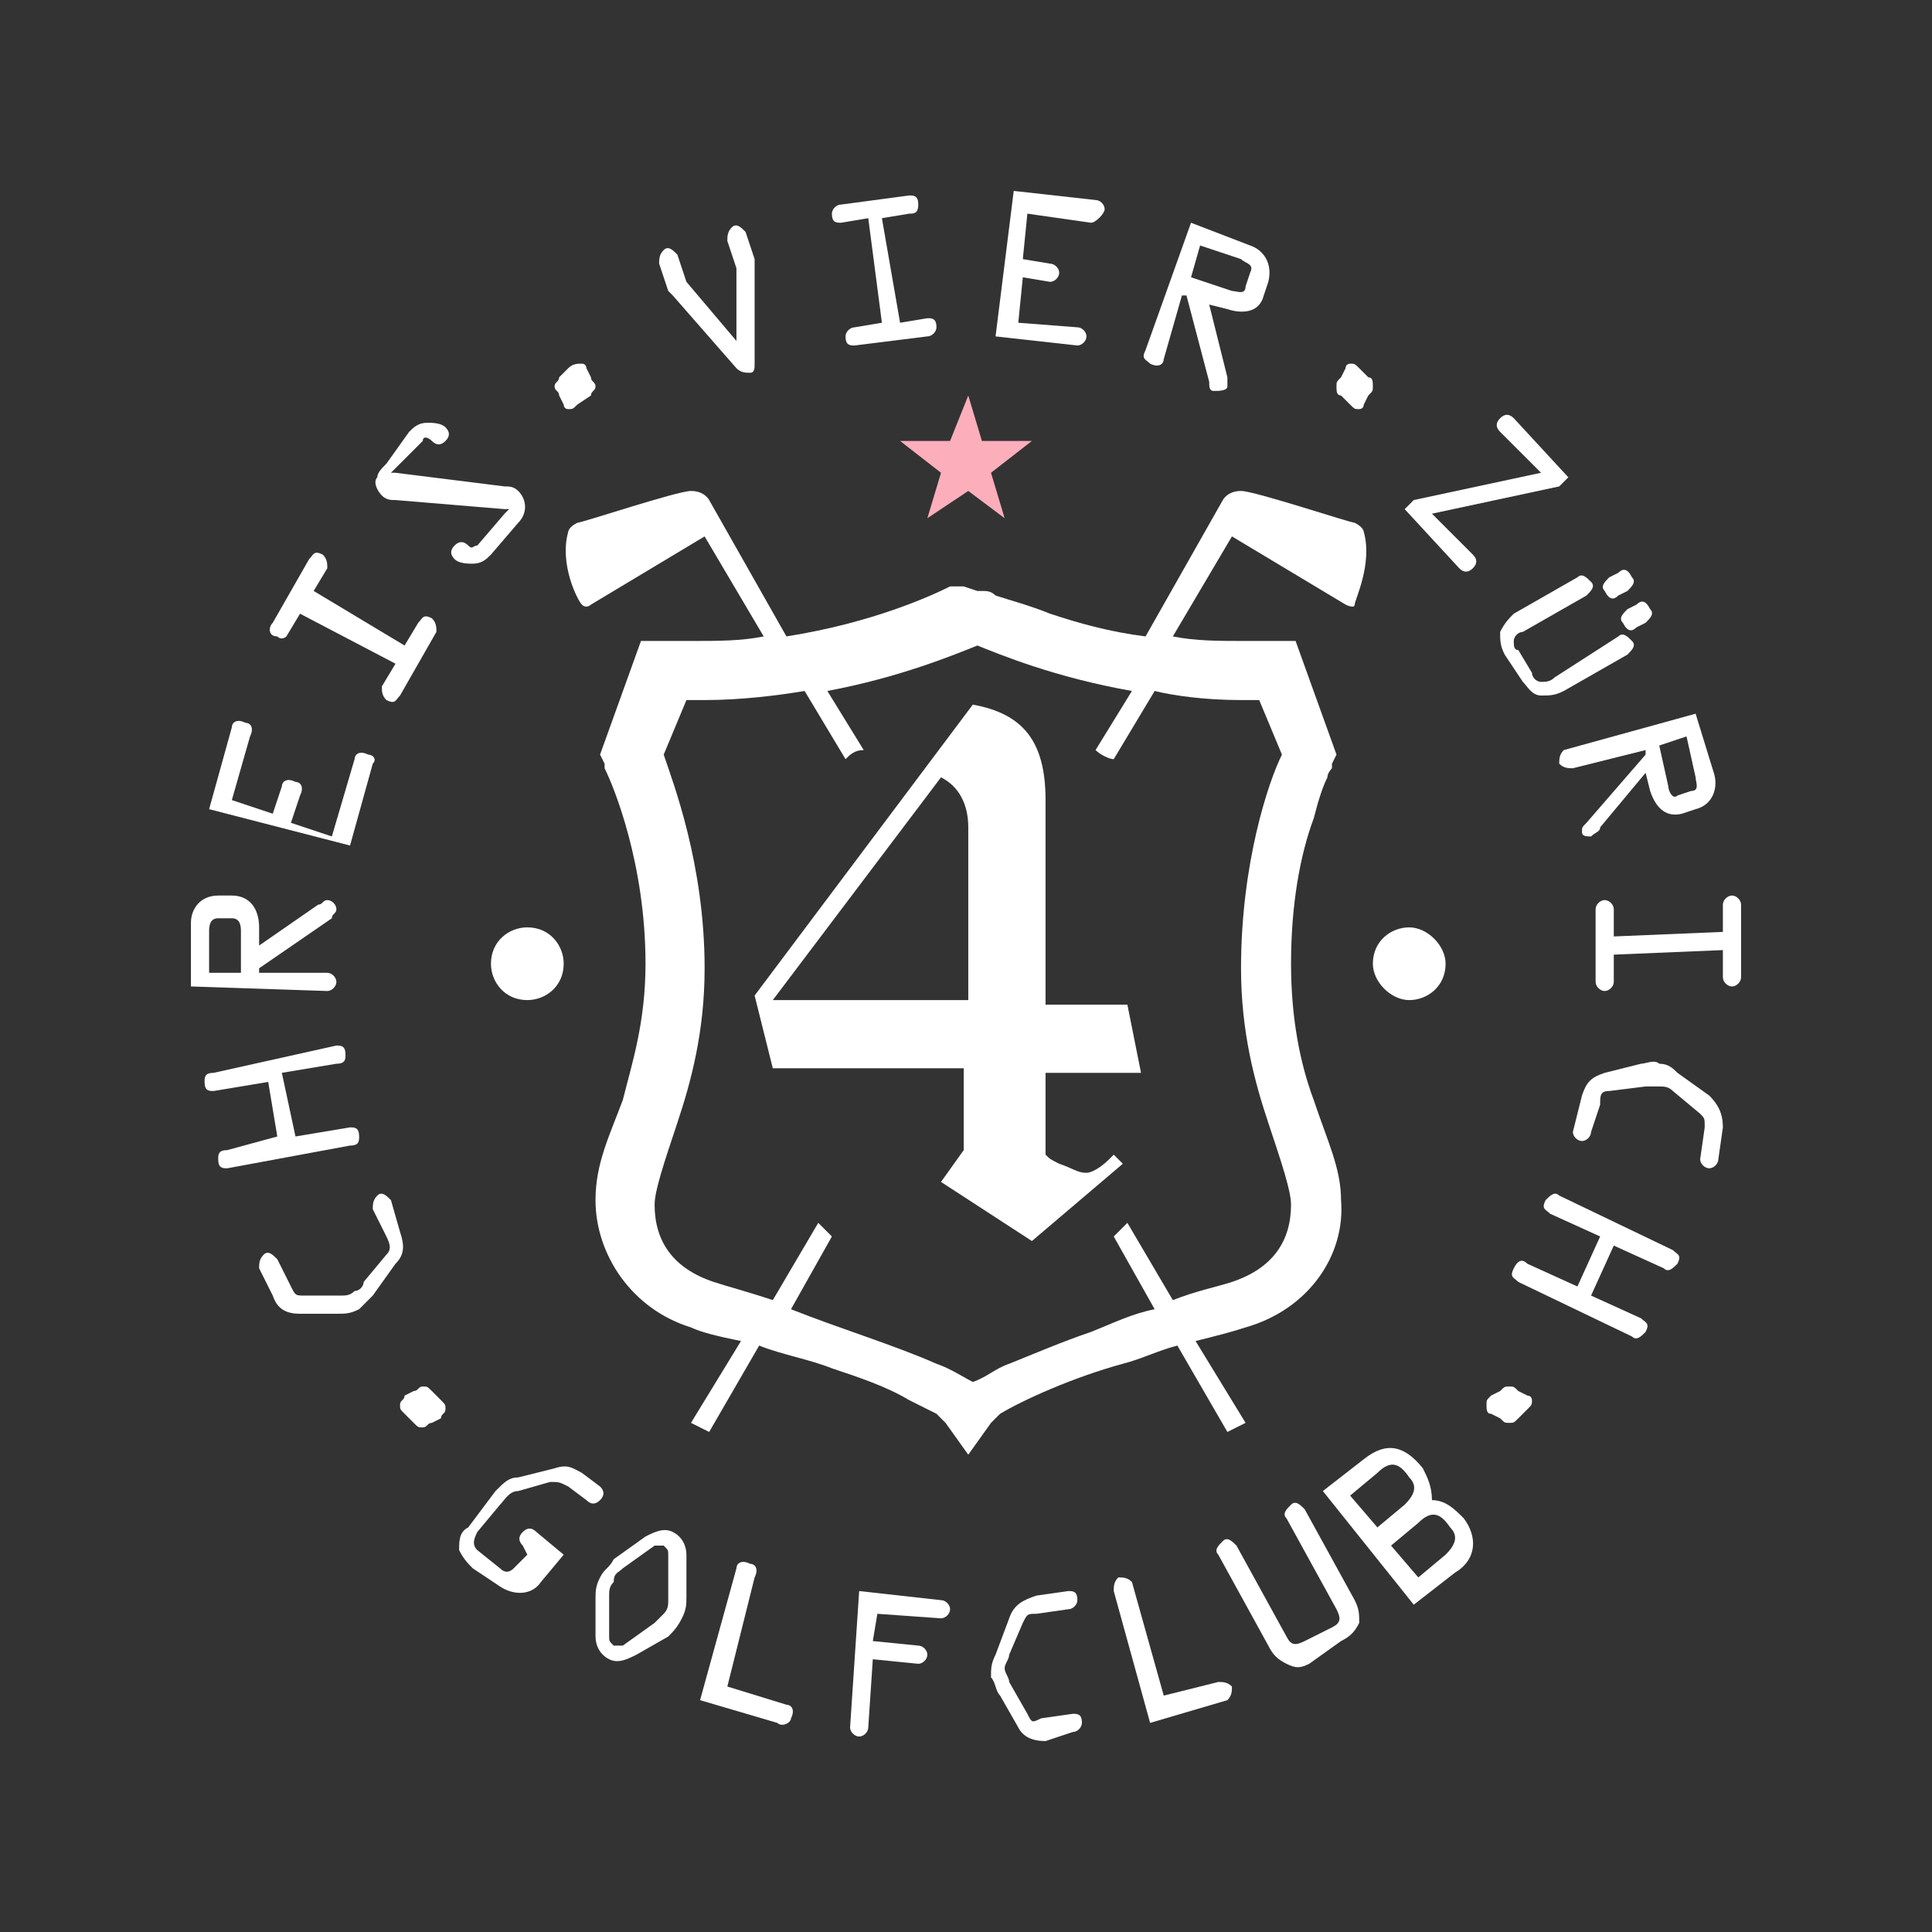
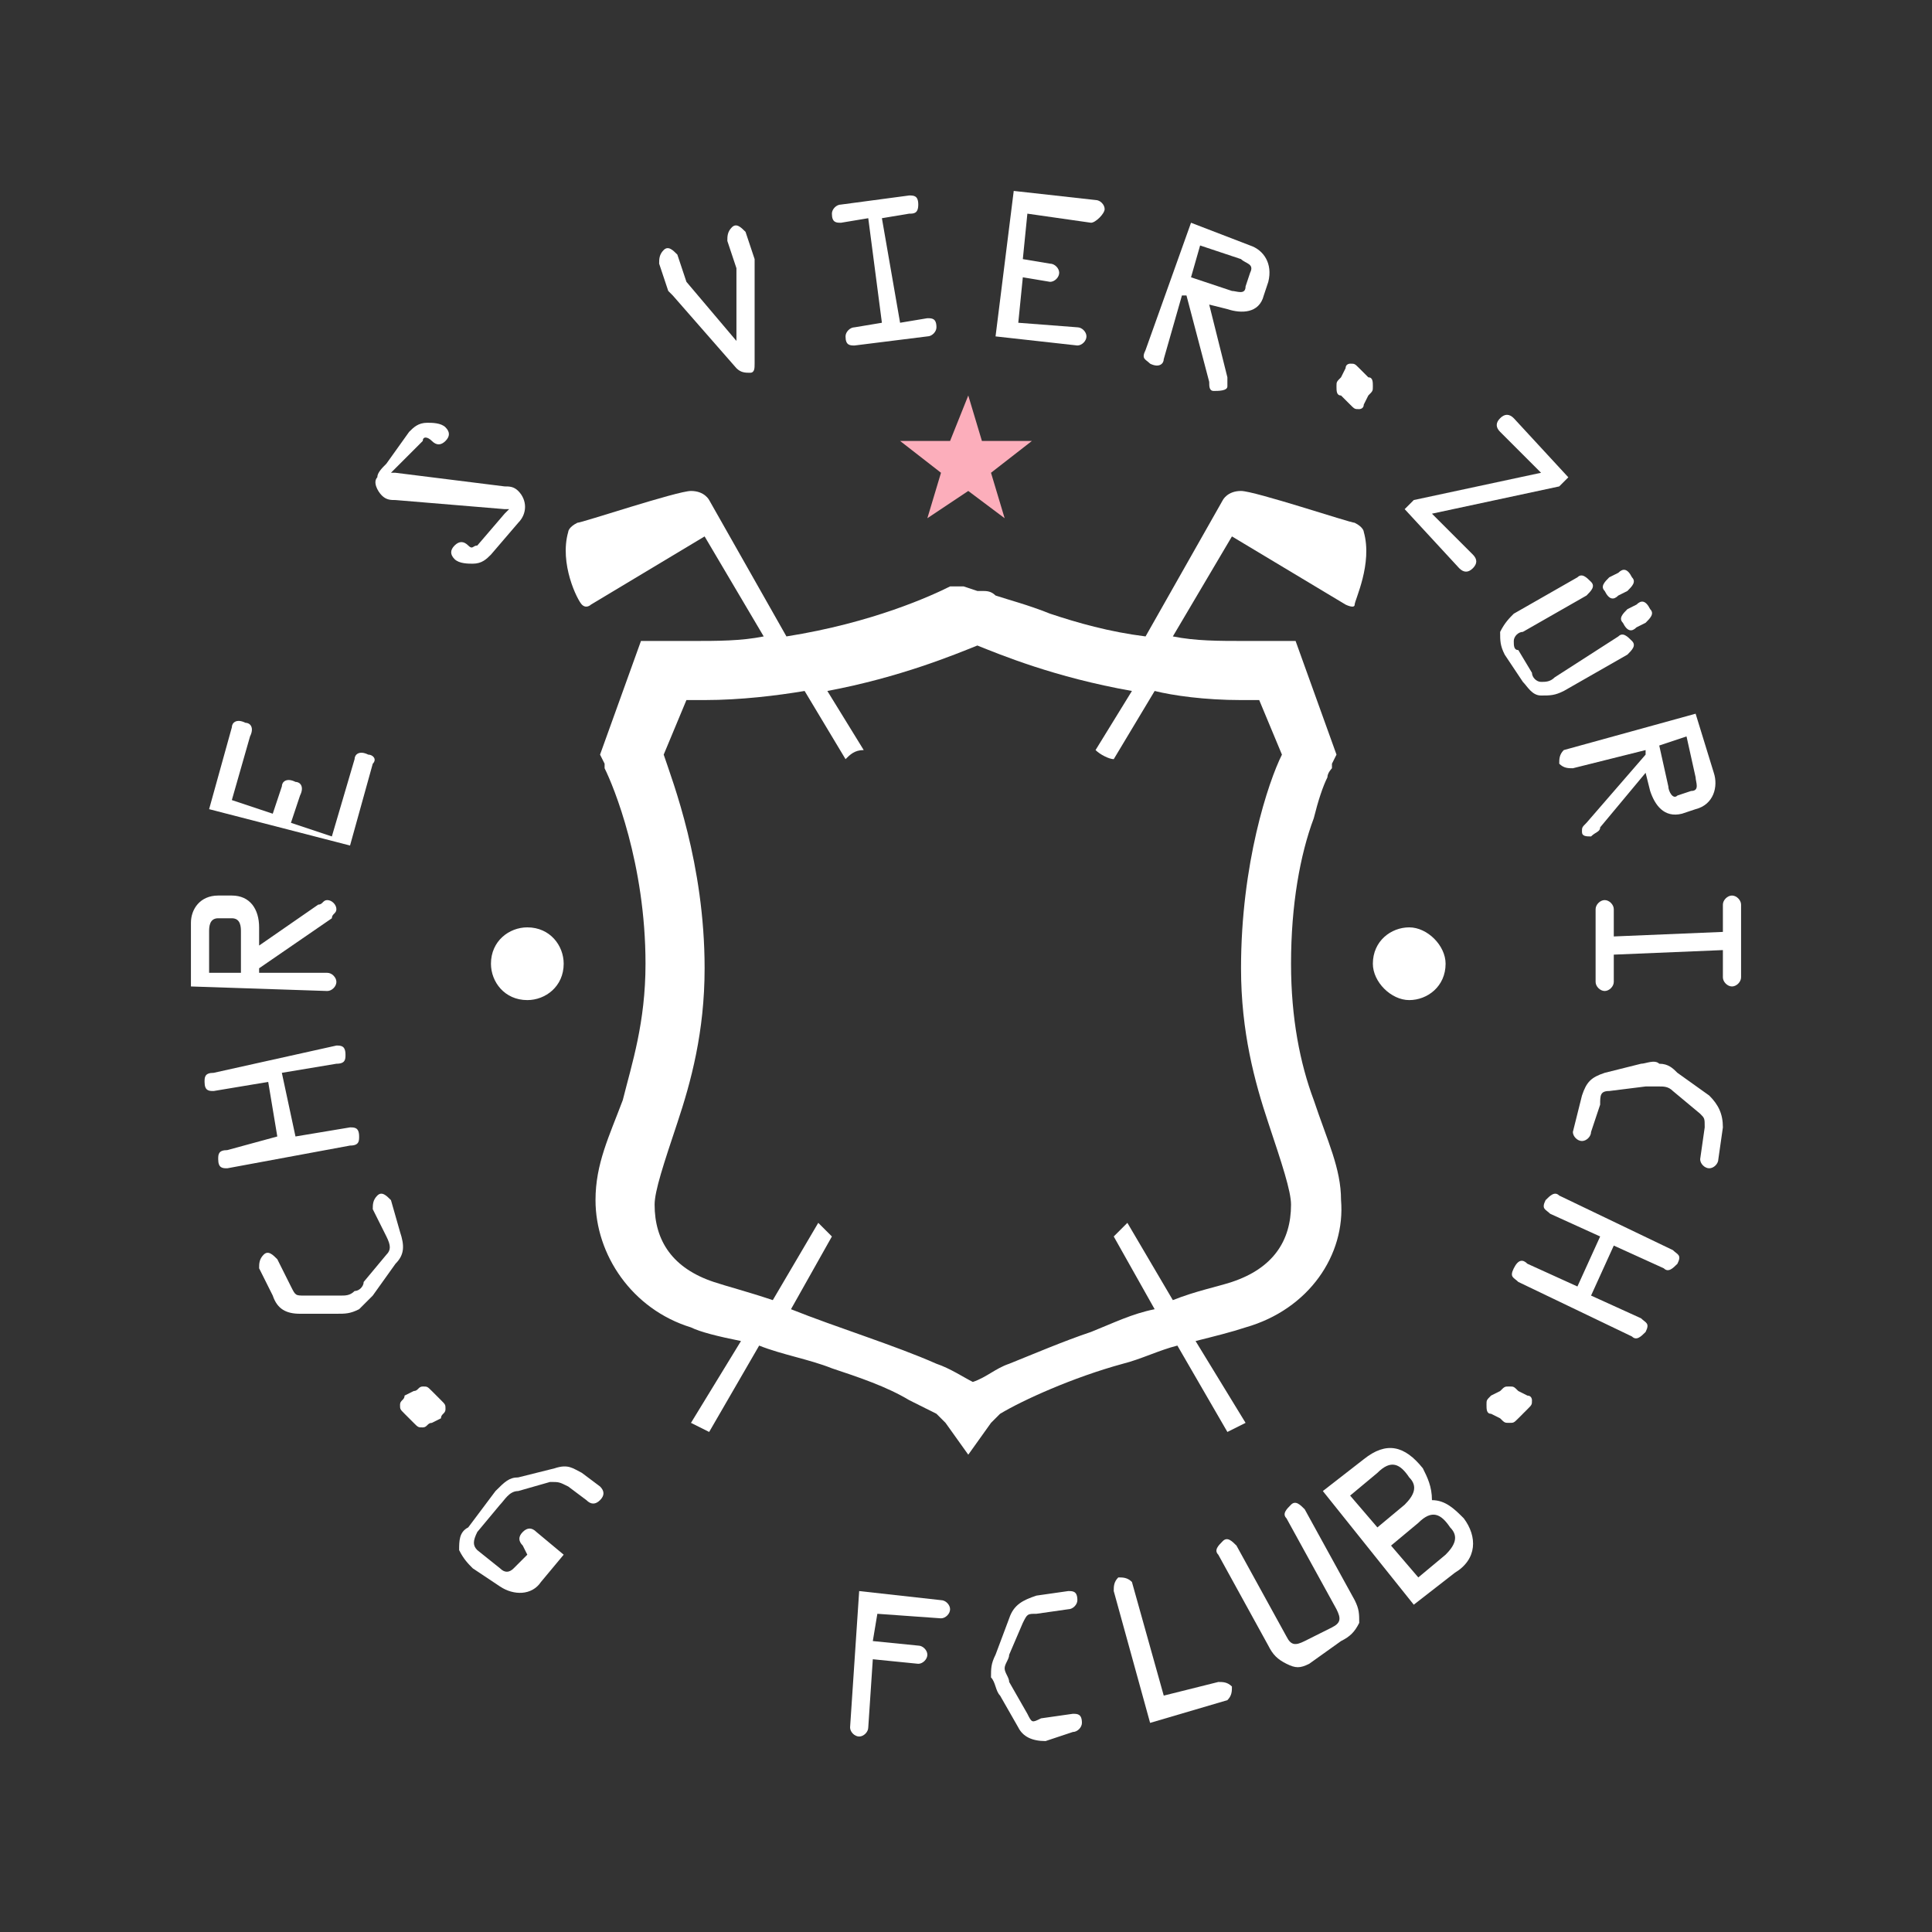
<svg xmlns="http://www.w3.org/2000/svg" version="1.1" id="Ebene_1" x="0px" y="0px" viewBox="0 0 42.5 42.5" style="enable-background:new 0 0 42.5 42.5;" xml:space="preserve">
  <rect x="0" y="0" width="42.5" height="42.5" fill="#333333" stroke="none" />
  <style type="text/css">
	.st0{fill:#FFFFFF;}
	.st1{fill:#FCAEBB;}
</style>
  <g>
    <path class="st0" d="M27.3,15.4c0.1,0,0.2,0,0.4,0l0.5,1.2c-0.3,0.6-0.9,2.4-0.9,4.7c0,1.4,0.3,2.5,0.6,3.4   c0.3,0.9,0.5,1.5,0.5,1.8c0,0.8-0.4,1.4-1.3,1.7c-0.3,0.1-0.8,0.2-1.3,0.4l-1-1.7c-0.1,0.1-0.2,0.2-0.3,0.3l0.9,1.6   c-0.5,0.1-0.9,0.3-1.4,0.5c-0.6,0.2-1.3,0.5-1.8,0.7c-0.3,0.1-0.5,0.3-0.8,0.4c-0.2-0.1-0.5-0.3-0.8-0.4c-0.9-0.4-2.2-0.8-3.2-1.2   l0.9-1.6c-0.1-0.1-0.2-0.2-0.3-0.3l-1,1.7c-0.6-0.2-1-0.3-1.3-0.4c-0.9-0.3-1.3-0.9-1.3-1.7c0-0.3,0.2-0.9,0.5-1.8   c0.3-0.9,0.6-2,0.6-3.4c0-2.3-0.7-4.1-0.9-4.7l0.5-1.2c0.1,0,0.2,0,0.4,0c0.8,0,1.6-0.1,2.2-0.2l0.9,1.5c0.1-0.1,0.2-0.2,0.4-0.2   l-0.8-1.3c1.6-0.3,2.8-0.8,3.3-1c0.5,0.2,1.7,0.7,3.4,1l-0.8,1.3c0.1,0.1,0.3,0.2,0.4,0.2l0.9-1.5C25.8,15.3,26.5,15.4,27.3,15.4    M30,11.7c0,0,0-0.1-0.2-0.2c-0.1,0-2.2-0.7-2.5-0.7c-0.3,0-0.4,0.2-0.4,0.2L25.2,14c-0.8-0.1-1.5-0.3-2.1-0.5   c-0.5-0.2-0.9-0.3-1.2-0.4c-0.1-0.1-0.2-0.1-0.3-0.1s-0.1,0-0.1,0l-0.3-0.1L21,12.9c0,0,0,0-0.1,0c-0.4,0.2-1.7,0.8-3.6,1.1l-1.7-3   c0,0-0.1-0.2-0.4-0.2c-0.3,0-2.4,0.7-2.5,0.7c-0.2,0.1-0.2,0.2-0.2,0.2c-0.2,0.7,0.2,1.5,0.3,1.6c0.1,0.1,0.2,0,0.2,0l2.5-1.5   l1.3,2.2c-0.5,0.1-1,0.1-1.6,0.1c-0.2,0-0.5,0-0.7,0l-0.4,0l-0.9,2.5l0.1,0.2c0,0,0,0,0,0.1c0.2,0.4,0.9,2.1,0.9,4.3   c0,1.3-0.3,2.2-0.5,3c-0.3,0.8-0.6,1.4-0.6,2.2c0,1.2,0.8,2.4,2.1,2.8c0.2,0.1,0.6,0.2,1.1,0.3l-1.1,1.8l0.4,0.2l1.1-1.9   c0.5,0.2,1.1,0.3,1.6,0.5c0.6,0.2,1.2,0.4,1.7,0.7c0.2,0.1,0.4,0.2,0.6,0.3c0.1,0.1,0.2,0.2,0.2,0.2l0.5,0.7l0.5-0.7   c0,0,0.1-0.1,0.2-0.2c0.5-0.3,1.6-0.8,2.7-1.1c0.4-0.1,0.8-0.3,1.2-0.4l1.1,1.9l0.4-0.2l-1.1-1.8c0.4-0.1,0.8-0.2,1.1-0.3   c1.4-0.4,2.2-1.6,2.1-2.8c0-0.7-0.3-1.3-0.6-2.2c-0.3-0.8-0.5-1.8-0.5-3c0-1.3,0.2-2.4,0.5-3.2c0.1-0.4,0.2-0.7,0.3-0.9   c0-0.1,0.1-0.2,0.1-0.2c0-0.1,0-0.1,0-0.1l0.1-0.2l-0.9-2.5l-0.4,0c-0.2,0-0.5,0-0.7,0c-0.6,0-1.1,0-1.6-0.1l1.3-2.2l2.5,1.5   c0,0,0.2,0.1,0.2,0C29.8,13.2,30.2,12.4,30,11.7" />
    <path class="st0" d="M9.7,30.8c0.1,0.1,0.1,0.1,0.1,0.2c0,0.1-0.1,0.1-0.1,0.2l-0.2,0.1c-0.1,0-0.1,0.1-0.2,0.1   c-0.1,0-0.1,0-0.2-0.1l-0.2-0.2c-0.1-0.1-0.1-0.1-0.1-0.2c0-0.1,0.1-0.1,0.1-0.2l0.2-0.1c0.1,0,0.1-0.1,0.2-0.1   c0.1,0,0.1,0,0.2,0.1L9.7,30.8z" />
    <path class="st0" d="M8.8,27.1c0.1,0.3,0.1,0.5-0.1,0.7l-0.5,0.7c-0.1,0.1-0.2,0.2-0.3,0.3c-0.2,0.1-0.3,0.1-0.5,0.1l-0.8,0   c-0.3,0-0.5-0.1-0.6-0.4l-0.3-0.6c0-0.1,0-0.2,0.1-0.3c0.1-0.1,0.2,0,0.3,0.1l0.3,0.6c0.1,0.2,0.1,0.2,0.3,0.2l0.8,0   c0.1,0,0.2,0,0.3-0.1c0.1,0,0.2-0.1,0.2-0.2l0.5-0.6c0.1-0.1,0.1-0.2,0-0.4l-0.3-0.6c0-0.1,0-0.2,0.1-0.3c0.1-0.1,0.2,0,0.3,0.1   L8.8,27.1z" />
    <path class="st0" d="M6.5,25l1.2-0.2c0.1,0,0.2,0,0.2,0.2c0,0.1,0,0.2-0.2,0.2L5,25.7c-0.1,0-0.2,0-0.2-0.2c0-0.1,0-0.2,0.2-0.2   L6.1,25l-0.2-1.2l-1.2,0.2c-0.1,0-0.2,0-0.2-0.2c0-0.1,0-0.2,0.2-0.2l2.7-0.6c0.1,0,0.2,0,0.2,0.2c0,0.1,0,0.2-0.2,0.2l-1.2,0.2   L6.5,25z" />
    <path class="st0" d="M5.3,21.4l0-0.9c0-0.1,0-0.3-0.2-0.3l-0.3,0c-0.2,0-0.2,0.2-0.2,0.3l0,0.9L5.3,21.4z M7.2,21.4   c0.1,0,0.2,0.1,0.2,0.2c0,0.1-0.1,0.2-0.2,0.2l-3-0.1l0-1.4c0-0.3,0.2-0.6,0.6-0.6l0.3,0c0.4,0,0.6,0.3,0.6,0.7l0,0.4l1.3-0.9   c0.1,0,0.1-0.1,0.2-0.1c0.1,0,0.2,0.1,0.2,0.2c0,0.1-0.1,0.1-0.1,0.2l-1.6,1.1l0,0.1L7.2,21.4z" />
    <path class="st0" d="M7.8,16.7c0-0.1,0.1-0.2,0.3-0.1c0.1,0,0.2,0.1,0.1,0.2l-0.5,1.8l-3.1-0.8L5.1,16c0-0.1,0.1-0.2,0.3-0.1   c0.1,0,0.2,0.1,0.1,0.3l-0.4,1.4l0.9,0.3l0.2-0.6c0-0.1,0.1-0.2,0.3-0.1c0.1,0,0.2,0.1,0.1,0.3l-0.2,0.6l0.9,0.3L7.8,16.7z" />
-     <path class="st0" d="M8.9,14.2l0.3-0.5c0.1-0.1,0.1-0.2,0.3-0.1c0.1,0.1,0.1,0.2,0.1,0.3l-0.8,1.4c-0.1,0.1-0.1,0.2-0.3,0.1   c-0.1-0.1-0.1-0.2-0.1-0.3l0.3-0.5l-2.1-1.1l-0.3,0.5C6.3,14,6.2,14.1,6.1,14C5.9,14,5.9,13.8,6,13.7l0.8-1.4   c0.1-0.1,0.1-0.2,0.3-0.1c0.1,0.1,0.1,0.2,0.1,0.3l-0.3,0.5L8.9,14.2z" />
    <path class="st0" d="M11.1,10.7c0.1,0,0.2,0,0.3,0.1c0.2,0.2,0.2,0.5,0,0.7l-0.6,0.7c-0.1,0.1-0.2,0.2-0.4,0.2   c-0.1,0-0.3,0-0.4-0.1c-0.1-0.1-0.1-0.2,0-0.3c0.1-0.1,0.2-0.1,0.3,0c0.1,0.1,0.1,0,0.2,0l0.6-0.7c0,0,0.1-0.1,0.1-0.1   c0,0-0.1,0-0.1,0L8.7,11c-0.1,0-0.2,0-0.3-0.1c-0.1-0.1-0.2-0.3-0.1-0.4c0-0.1,0.1-0.2,0.2-0.3L9,9.5c0.1-0.1,0.2-0.2,0.4-0.2   c0.1,0,0.3,0,0.4,0.1c0.1,0.1,0.1,0.2,0,0.3c-0.1,0.1-0.2,0.1-0.3,0c-0.1-0.1-0.2-0.1-0.2,0l-0.6,0.6c0,0-0.1,0.1-0.1,0.1   c0,0,0.1,0,0.1,0L11.1,10.7z" />
-     <path class="st0" d="M12.7,8.9c-0.1,0.1-0.1,0.1-0.2,0.1c-0.1,0-0.1-0.1-0.1-0.1l-0.1-0.2c0-0.1-0.1-0.1-0.1-0.2   c0-0.1,0.1-0.1,0.1-0.2l0.2-0.2C12.6,8,12.7,8,12.8,8c0.1,0,0.1,0.1,0.1,0.1l0.1,0.2c0,0.1,0.1,0.1,0.1,0.2c0,0.1-0.1,0.1-0.1,0.2   L12.7,8.9z" />
    <path class="st0" d="M16.2,5.9L16,5.3c0-0.1,0-0.2,0.1-0.3c0.1-0.1,0.2,0,0.3,0.1l0.2,0.6c0,0,0,0.1,0,0.2l0,2.1   c0,0.1,0,0.2-0.1,0.2s-0.2,0-0.3-0.1l-1.4-1.6c0,0-0.1-0.1-0.1-0.1l-0.2-0.6c0-0.1,0-0.2,0.1-0.3c0.1-0.1,0.2,0,0.3,0.1l0.2,0.6   l1.1,1.3L16.2,5.9z" />
    <path class="st0" d="M19.8,7.1L20.4,7c0.1,0,0.2,0,0.2,0.2c0,0.1-0.1,0.2-0.2,0.2l-1.6,0.2c-0.1,0-0.2,0-0.2-0.2   c0-0.1,0.1-0.2,0.2-0.2l0.6-0.1l-0.3-2.3l-0.6,0.1c-0.1,0-0.2,0-0.2-0.2c0-0.1,0.1-0.2,0.2-0.2L20,4.3c0.1,0,0.2,0,0.2,0.2   s-0.1,0.2-0.2,0.2l-0.6,0.1L19.8,7.1z" />
    <path class="st0" d="M23.7,7.2c0.1,0,0.2,0.1,0.2,0.2c0,0.1-0.1,0.2-0.2,0.2l-1.8-0.2l0.4-3.2l1.8,0.2c0.1,0,0.2,0.1,0.2,0.2   S24.1,4.9,24,4.9l-1.4-0.2l-0.1,1l0.6,0.1c0.1,0,0.2,0.1,0.2,0.2c0,0.1-0.1,0.2-0.2,0.2l-0.6-0.1l-0.1,1L23.7,7.2z" />
    <path class="st0" d="M26.2,6.1l0.9,0.3c0.1,0,0.3,0.1,0.3-0.1l0.1-0.3c0.1-0.2-0.1-0.2-0.2-0.3l-0.9-0.3L26.2,6.1z M25.6,7.9   c0,0.1-0.1,0.2-0.3,0.1c-0.1-0.1-0.2-0.1-0.1-0.3l1-2.8l1.3,0.5c0.3,0.1,0.5,0.4,0.4,0.8l-0.1,0.3c-0.1,0.4-0.5,0.4-0.8,0.3   l-0.4-0.1l0.4,1.6c0,0.1,0,0.2,0,0.2c0,0.1-0.2,0.1-0.3,0.1c-0.1,0-0.1-0.1-0.1-0.2l-0.5-1.9l-0.1,0L25.6,7.9z" />
    <path class="st0" d="M29.5,8.7c-0.1,0-0.1-0.1-0.1-0.2c0-0.1,0-0.1,0.1-0.2l0.1-0.2c0-0.1,0.1-0.1,0.1-0.1c0.1,0,0.1,0,0.2,0.1   l0.2,0.2c0.1,0,0.1,0.1,0.1,0.2c0,0.1,0,0.1-0.1,0.2l-0.1,0.2c0,0.1-0.1,0.1-0.1,0.1c-0.1,0-0.1,0-0.2-0.1L29.5,8.7z" />
    <path class="st0" d="M34.3,10.7l-2.8,0.6l0.9,0.9c0.1,0.1,0.1,0.2,0,0.3c-0.1,0.1-0.2,0.1-0.3,0l-1.2-1.3l0.2-0.2l2.8-0.6l-0.9-0.9   c-0.1-0.1-0.1-0.2,0-0.3c0.1-0.1,0.2-0.1,0.3,0l1.2,1.3L34.3,10.7z" />
    <path class="st0" d="M36,13.8c-0.1,0.1-0.2,0.1-0.3-0.1c-0.1-0.1,0-0.2,0.1-0.3l0.2-0.1c0.1-0.1,0.2-0.1,0.3,0.1   c0.1,0.1,0,0.2-0.1,0.3L36,13.8z M35.6,13.1c-0.1,0.1-0.2,0.1-0.3-0.1c-0.1-0.1,0-0.2,0.1-0.3l0.2-0.1c0.1-0.1,0.2-0.1,0.3,0.1   c0.1,0.1,0,0.2-0.1,0.3L35.6,13.1z M35.6,14c0.1-0.1,0.2,0,0.3,0.1c0.1,0.1,0,0.2-0.1,0.3l-1.4,0.8c-0.2,0.1-0.3,0.1-0.5,0.1   c-0.2,0-0.3-0.2-0.4-0.3l-0.4-0.6c-0.1-0.2-0.1-0.3-0.1-0.5c0.1-0.2,0.2-0.3,0.3-0.4l1.4-0.8c0.1-0.1,0.2,0,0.3,0.1   c0.1,0.1,0,0.2-0.1,0.3l-1.4,0.8c-0.1,0-0.2,0.1-0.2,0.2c0,0.1,0,0.2,0.1,0.2l0.3,0.5c0,0.1,0.1,0.2,0.2,0.2c0.1,0,0.2,0,0.3-0.1   L35.6,14z" />
    <path class="st0" d="M36.5,16.4l0.2,0.9c0,0.1,0.1,0.3,0.2,0.2l0.3-0.1c0.2,0,0.1-0.2,0.1-0.3l-0.2-0.9L36.5,16.4z M34.6,16.9   c-0.1,0-0.2,0-0.3-0.1c0-0.1,0-0.2,0.1-0.3l2.9-0.8l0.4,1.3c0.1,0.3,0,0.7-0.4,0.8l-0.3,0.1c-0.4,0.1-0.6-0.2-0.7-0.5l-0.1-0.4   l-1,1.2c0,0.1-0.1,0.1-0.2,0.2c-0.1,0-0.2,0-0.2-0.1c0-0.1,0-0.1,0.1-0.2l1.3-1.5l0-0.1L34.6,16.9z" />
    <path class="st0" d="M35.5,21l0,0.6c0,0.1-0.1,0.2-0.2,0.2c-0.1,0-0.2-0.1-0.2-0.2l0-1.6c0-0.1,0.1-0.2,0.2-0.2   c0.1,0,0.2,0.1,0.2,0.2l0,0.6l2.4-0.1l0-0.6c0-0.1,0.1-0.2,0.2-0.2c0.1,0,0.2,0.1,0.2,0.2l0,1.6c0,0.1-0.1,0.2-0.2,0.2   c-0.1,0-0.2-0.1-0.2-0.2l0-0.6L35.5,21z" />
    <path class="st0" d="M34.8,24.1c0.1-0.3,0.2-0.4,0.5-0.5l0.8-0.2c0.1,0,0.3-0.1,0.4,0c0.2,0,0.3,0.1,0.4,0.2l0.7,0.5   c0.2,0.2,0.3,0.4,0.3,0.7l-0.1,0.7c0,0.1-0.1,0.2-0.2,0.2c-0.1,0-0.2-0.1-0.2-0.2l0.1-0.7c0-0.2,0-0.2-0.1-0.3l-0.6-0.5   c-0.1-0.1-0.2-0.1-0.3-0.1c-0.1,0-0.2,0-0.3,0L35.4,24c-0.2,0-0.2,0.1-0.2,0.3L35,24.9c0,0.1-0.1,0.2-0.2,0.2   c-0.1,0-0.2-0.1-0.2-0.2L34.8,24.1z" />
    <path class="st0" d="M35.2,27.2l-1.1-0.5c-0.1-0.1-0.2-0.1-0.1-0.3c0.1-0.1,0.2-0.2,0.3-0.1l2.5,1.2c0.1,0.1,0.2,0.1,0.1,0.3   c-0.1,0.1-0.2,0.2-0.3,0.1l-1.1-0.5l-0.5,1.1l1.1,0.5c0.1,0.1,0.2,0.1,0.1,0.3c-0.1,0.1-0.2,0.2-0.3,0.1l-2.5-1.2   c-0.1-0.1-0.2-0.1-0.1-0.3s0.2-0.2,0.3-0.1l1.1,0.5L35.2,27.2z" />
    <path class="st0" d="M33,30.6c0.1-0.1,0.1-0.1,0.2-0.1c0.1,0,0.1,0,0.2,0.1l0.2,0.1c0.1,0,0.1,0.1,0.1,0.1c0,0.1,0,0.1-0.1,0.2   l-0.2,0.2c-0.1,0.1-0.1,0.1-0.2,0.1c-0.1,0-0.1,0-0.2-0.1l-0.2-0.1c-0.1,0-0.1-0.1-0.1-0.2c0-0.1,0-0.1,0.1-0.2L33,30.6z" />
-     <path class="st0" d="M17,22h4.3v-3.8c0-0.5-0.2-0.9-0.6-1.1L17,22z M23,17.6v4.5h1.8l0.3,1.5H23v1.8c0.1,0.1,0.1,0.1,0.3,0.2   c0.3,0.1,0.4,0.2,0.6,0.2c0.1,0,0.3-0.1,0.5-0.3l0.1-0.1l0.2,0.2l-2,1.7l-2-1.3l0.5-0.7v-1.8H17l-0.4-1.6l4.8-6.4   C22.5,15.7,23,16.3,23,17.6" />
    <path class="st0" d="M12.4,21.2c0,0.5-0.4,0.8-0.8,0.8c-0.5,0-0.8-0.4-0.8-0.8c0-0.5,0.4-0.8,0.8-0.8   C12.1,20.4,12.4,20.8,12.4,21.2" />
    <path class="st0" d="M31.8,21.2c0,0.5-0.4,0.8-0.8,0.8s-0.8-0.4-0.8-0.8c0-0.5,0.4-0.8,0.8-0.8S31.8,20.8,31.8,21.2" />
    <path class="st0" d="M11.5,34c-0.1-0.1-0.1-0.2,0-0.3c0.1-0.1,0.2-0.1,0.3,0l0.6,0.5l-0.5,0.6c-0.2,0.3-0.6,0.3-0.9,0.1l-0.6-0.4   c-0.1-0.1-0.2-0.2-0.3-0.4c0-0.2,0-0.4,0.2-0.5l0.6-0.8c0.2-0.2,0.3-0.3,0.5-0.3l0.8-0.2c0.3-0.1,0.4,0,0.6,0.1l0.4,0.3   c0.1,0.1,0.1,0.2,0,0.3c-0.1,0.1-0.2,0.1-0.3,0l-0.4-0.3c-0.2-0.1-0.2-0.1-0.4-0.1l-0.7,0.2c-0.2,0-0.3,0.2-0.4,0.3l-0.5,0.6   c-0.1,0.2-0.1,0.3,0,0.4l0.5,0.4c0.1,0.1,0.2,0.1,0.3,0l0.3-0.3L11.5,34z" />
-     <path class="st0" d="M14.7,34.2c0-0.1,0-0.1-0.1-0.2c-0.1,0-0.1,0-0.2,0l-0.7,0.5c-0.1,0.1-0.2,0.1-0.2,0.3   c-0.1,0.1-0.1,0.2-0.1,0.3l0,0.9c0,0.1,0,0.1,0.1,0.2c0.1,0,0.1,0,0.2,0l0.7-0.5c0.1-0.1,0.1-0.1,0.2-0.2c0.1-0.1,0.1-0.2,0.1-0.3   L14.7,34.2z M15.1,35.1c0,0.2,0,0.3-0.1,0.5c-0.1,0.2-0.2,0.3-0.3,0.4L14,36.4c-0.2,0.1-0.4,0.2-0.6,0.1c-0.2-0.1-0.3-0.3-0.3-0.5   l0-0.8c0-0.2,0-0.3,0.1-0.5c0.1-0.2,0.2-0.2,0.3-0.4l0.7-0.5c0.2-0.1,0.4-0.2,0.6-0.1c0.2,0.1,0.3,0.3,0.3,0.5L15.1,35.1z" />
-     <path class="st0" d="M17.3,37.5c0.1,0,0.2,0.1,0.1,0.3c0,0.1-0.2,0.2-0.3,0.1l-1.7-0.5l0.8-2.9c0-0.1,0.1-0.2,0.3-0.1   c0.1,0,0.2,0.1,0.1,0.3L16,37.1L17.3,37.5z" />
    <path class="st0" d="M18.9,35l1.8,0.2c0.1,0,0.2,0.1,0.2,0.2c0,0.1-0.1,0.2-0.2,0.2l-1.4-0.1l-0.1,0.6l1,0.1c0.1,0,0.2,0.1,0.2,0.2   c0,0.1-0.1,0.2-0.2,0.2l-1-0.1L19.1,38c0,0.1-0.1,0.2-0.2,0.2c-0.1,0-0.2-0.1-0.2-0.2L18.9,35z" />
    <path class="st0" d="M23,38.3c-0.3,0-0.5-0.1-0.6-0.3l-0.4-0.7c-0.1-0.1-0.1-0.3-0.2-0.4c0-0.2,0-0.3,0.1-0.5l0.3-0.8   c0.1-0.3,0.3-0.4,0.6-0.5l0.7-0.1c0.1,0,0.2,0,0.2,0.2c0,0.1-0.1,0.2-0.2,0.2l-0.7,0.1c-0.2,0-0.2,0-0.3,0.2l-0.3,0.7   c0,0.1-0.1,0.2-0.1,0.3c0,0.1,0.1,0.2,0.1,0.3l0.4,0.7c0.1,0.2,0.1,0.2,0.3,0.1l0.7-0.1c0.1,0,0.2,0,0.2,0.2c0,0.1-0.1,0.2-0.2,0.2   L23,38.3z" />
    <path class="st0" d="M26.8,37c0.1,0,0.2,0,0.3,0.1c0,0.1,0,0.2-0.1,0.3l-1.7,0.5l-0.8-2.9c0-0.1,0-0.2,0.1-0.3c0.1,0,0.2,0,0.3,0.1   l0.7,2.5L26.8,37z" />
    <path class="st0" d="M28.8,36.6c-0.2,0.1-0.3,0.1-0.5,0c-0.2-0.1-0.3-0.2-0.4-0.4l-1.1-2c-0.1-0.1,0-0.2,0.1-0.3   c0.1-0.1,0.2,0,0.3,0.1l1.1,2c0.1,0.2,0.2,0.2,0.4,0.1l0.6-0.3c0.2-0.1,0.2-0.2,0.1-0.4l-1.1-2c-0.1-0.1,0-0.2,0.1-0.3   c0.1-0.1,0.2,0,0.3,0.1l1.1,2c0.1,0.2,0.1,0.3,0.1,0.5c-0.1,0.2-0.2,0.3-0.4,0.4L28.8,36.6z" />
    <path class="st0" d="M31.2,34.7l0.6-0.5c0.2-0.2,0.3-0.4,0.1-0.6c-0.2-0.3-0.4-0.4-0.7-0.1l-0.6,0.5L31.2,34.7z M30.3,33.6l0.6-0.5   c0.2-0.2,0.3-0.4,0.1-0.6c-0.2-0.3-0.4-0.4-0.7-0.1l-0.6,0.5L30.3,33.6z M29.1,32.8l0.9-0.7c0.5-0.4,0.9-0.3,1.3,0.2   c0.1,0.2,0.2,0.4,0.2,0.7c0.3,0,0.5,0.2,0.7,0.4c0.3,0.4,0.3,0.9-0.2,1.2l-0.9,0.7L29.1,32.8z" />
  </g>
  <polygon class="st1" points="21.3,10.8 20.4,11.4 20.7,10.4 19.8,9.7 20.9,9.7 21.3,8.7 21.6,9.7 22.7,9.7 21.8,10.4 22.1,11.4 " />
</svg>